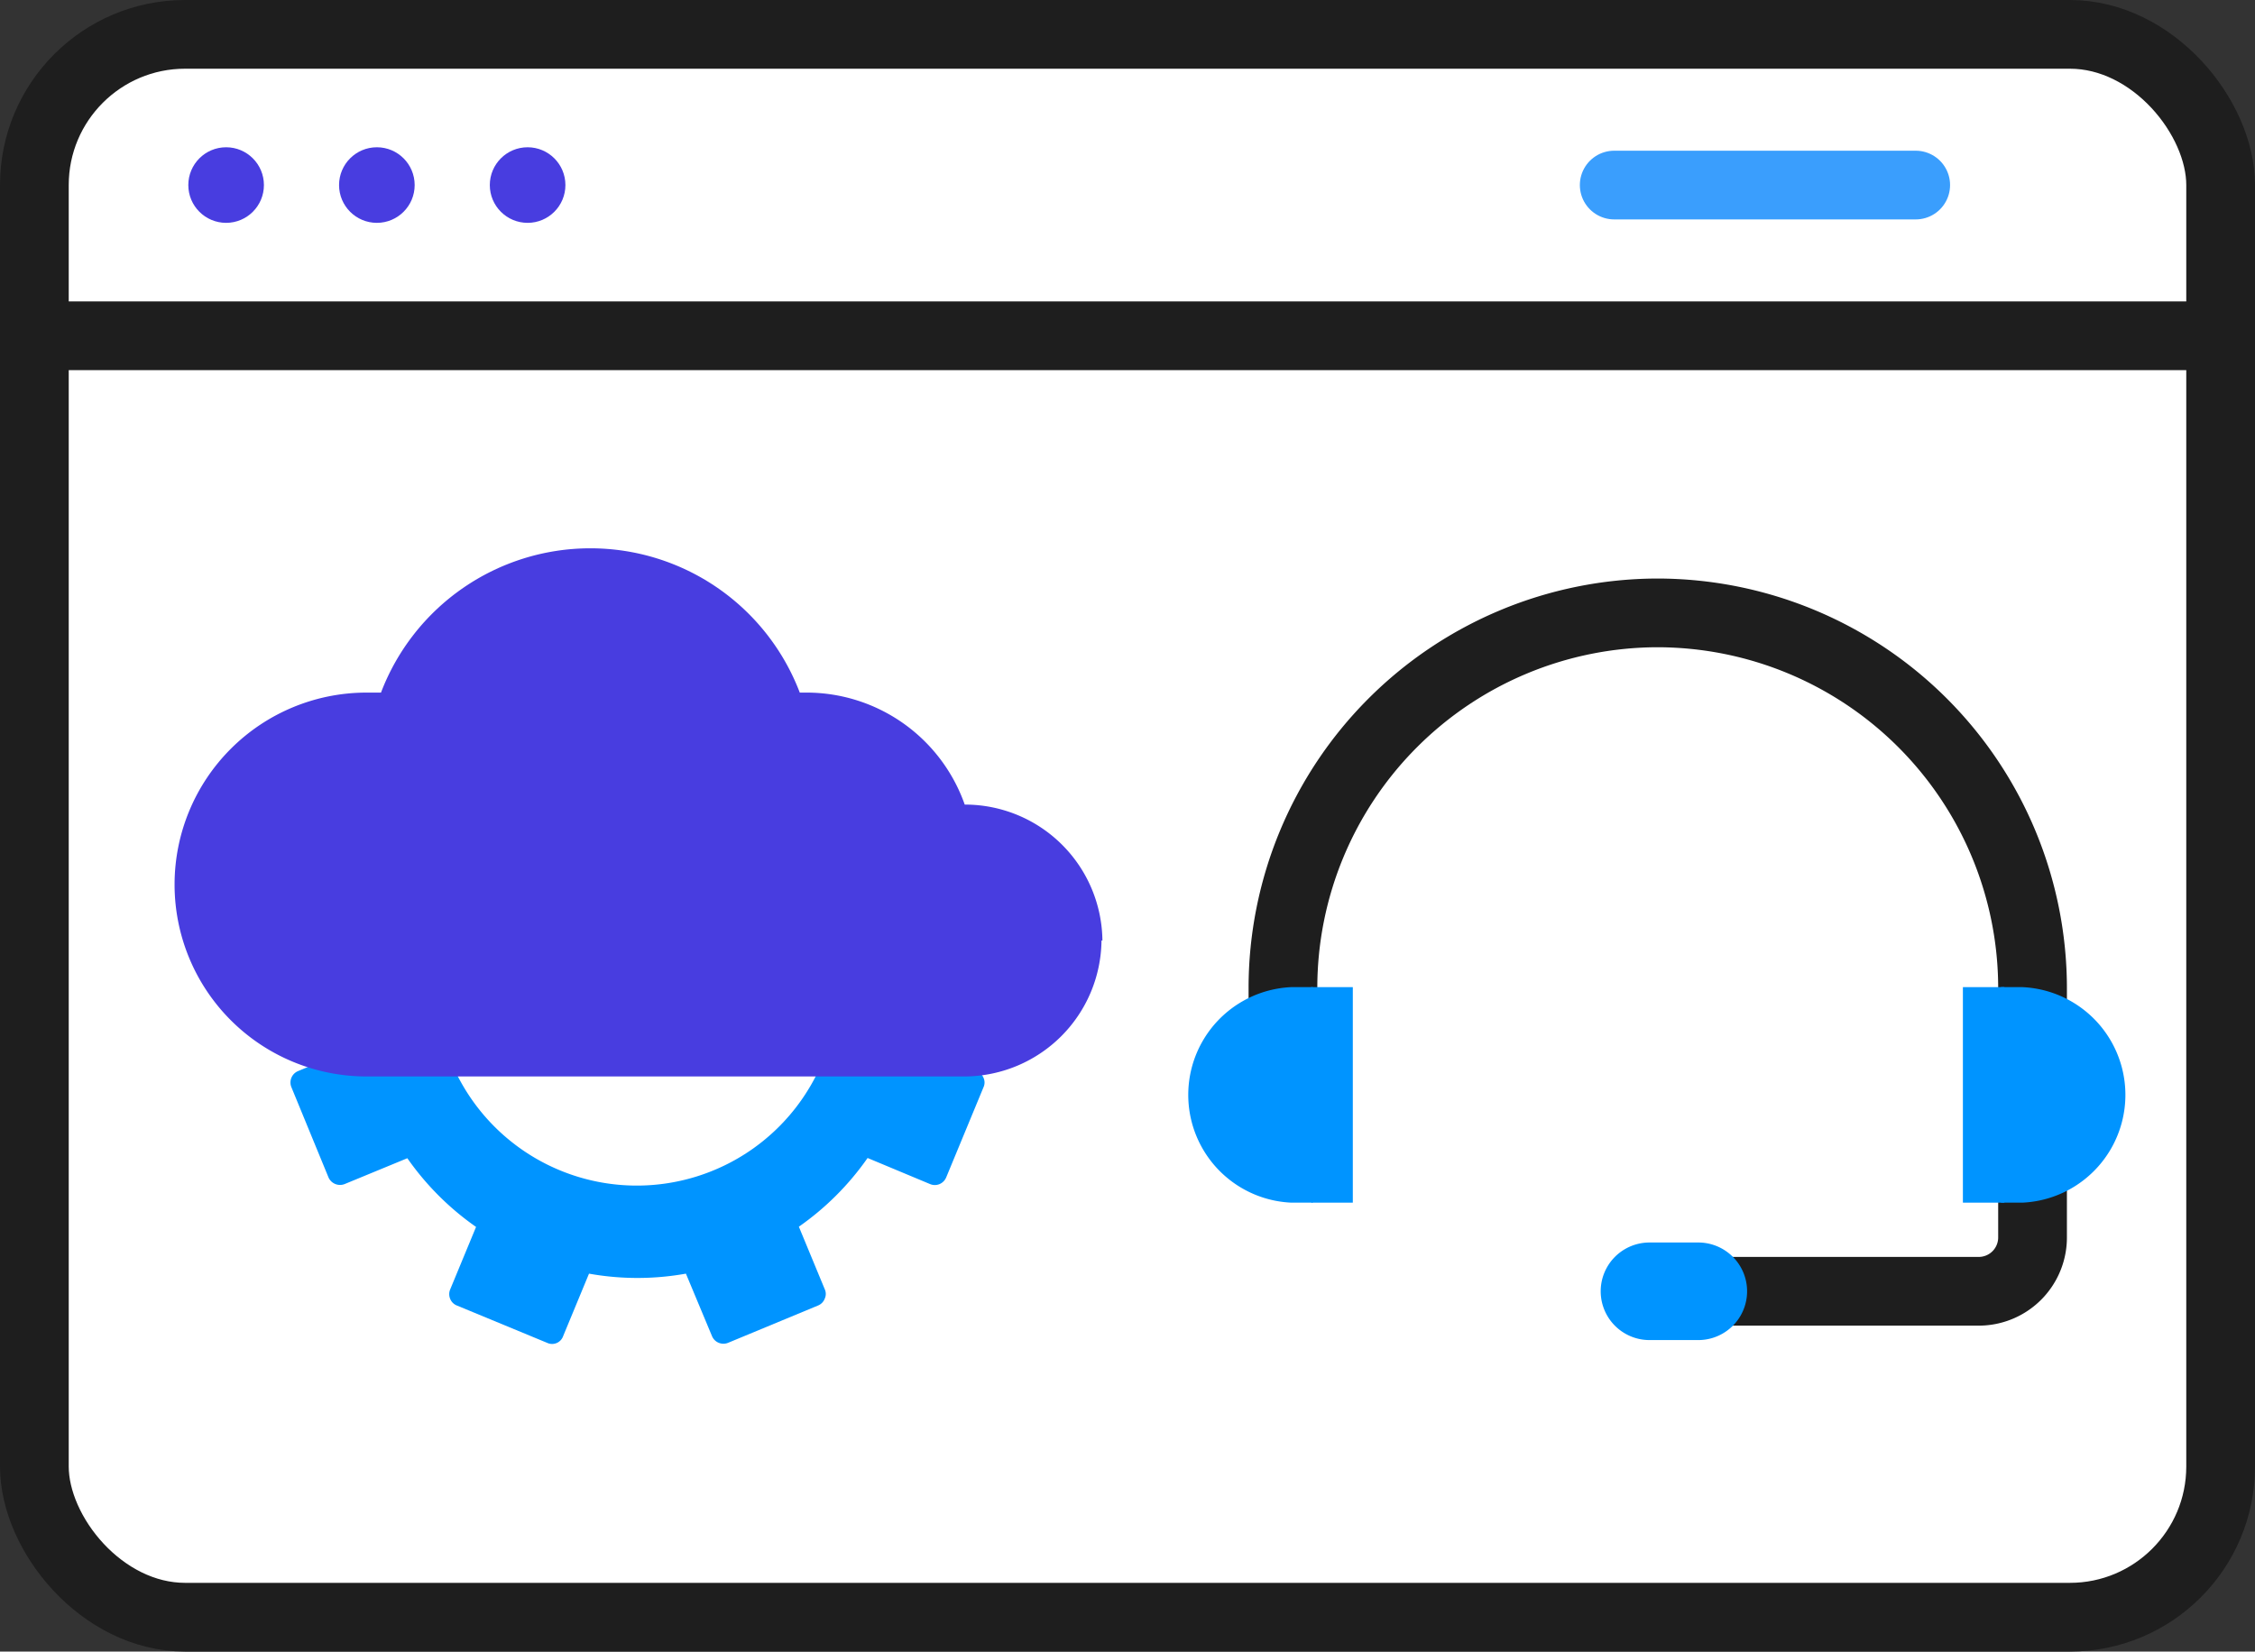
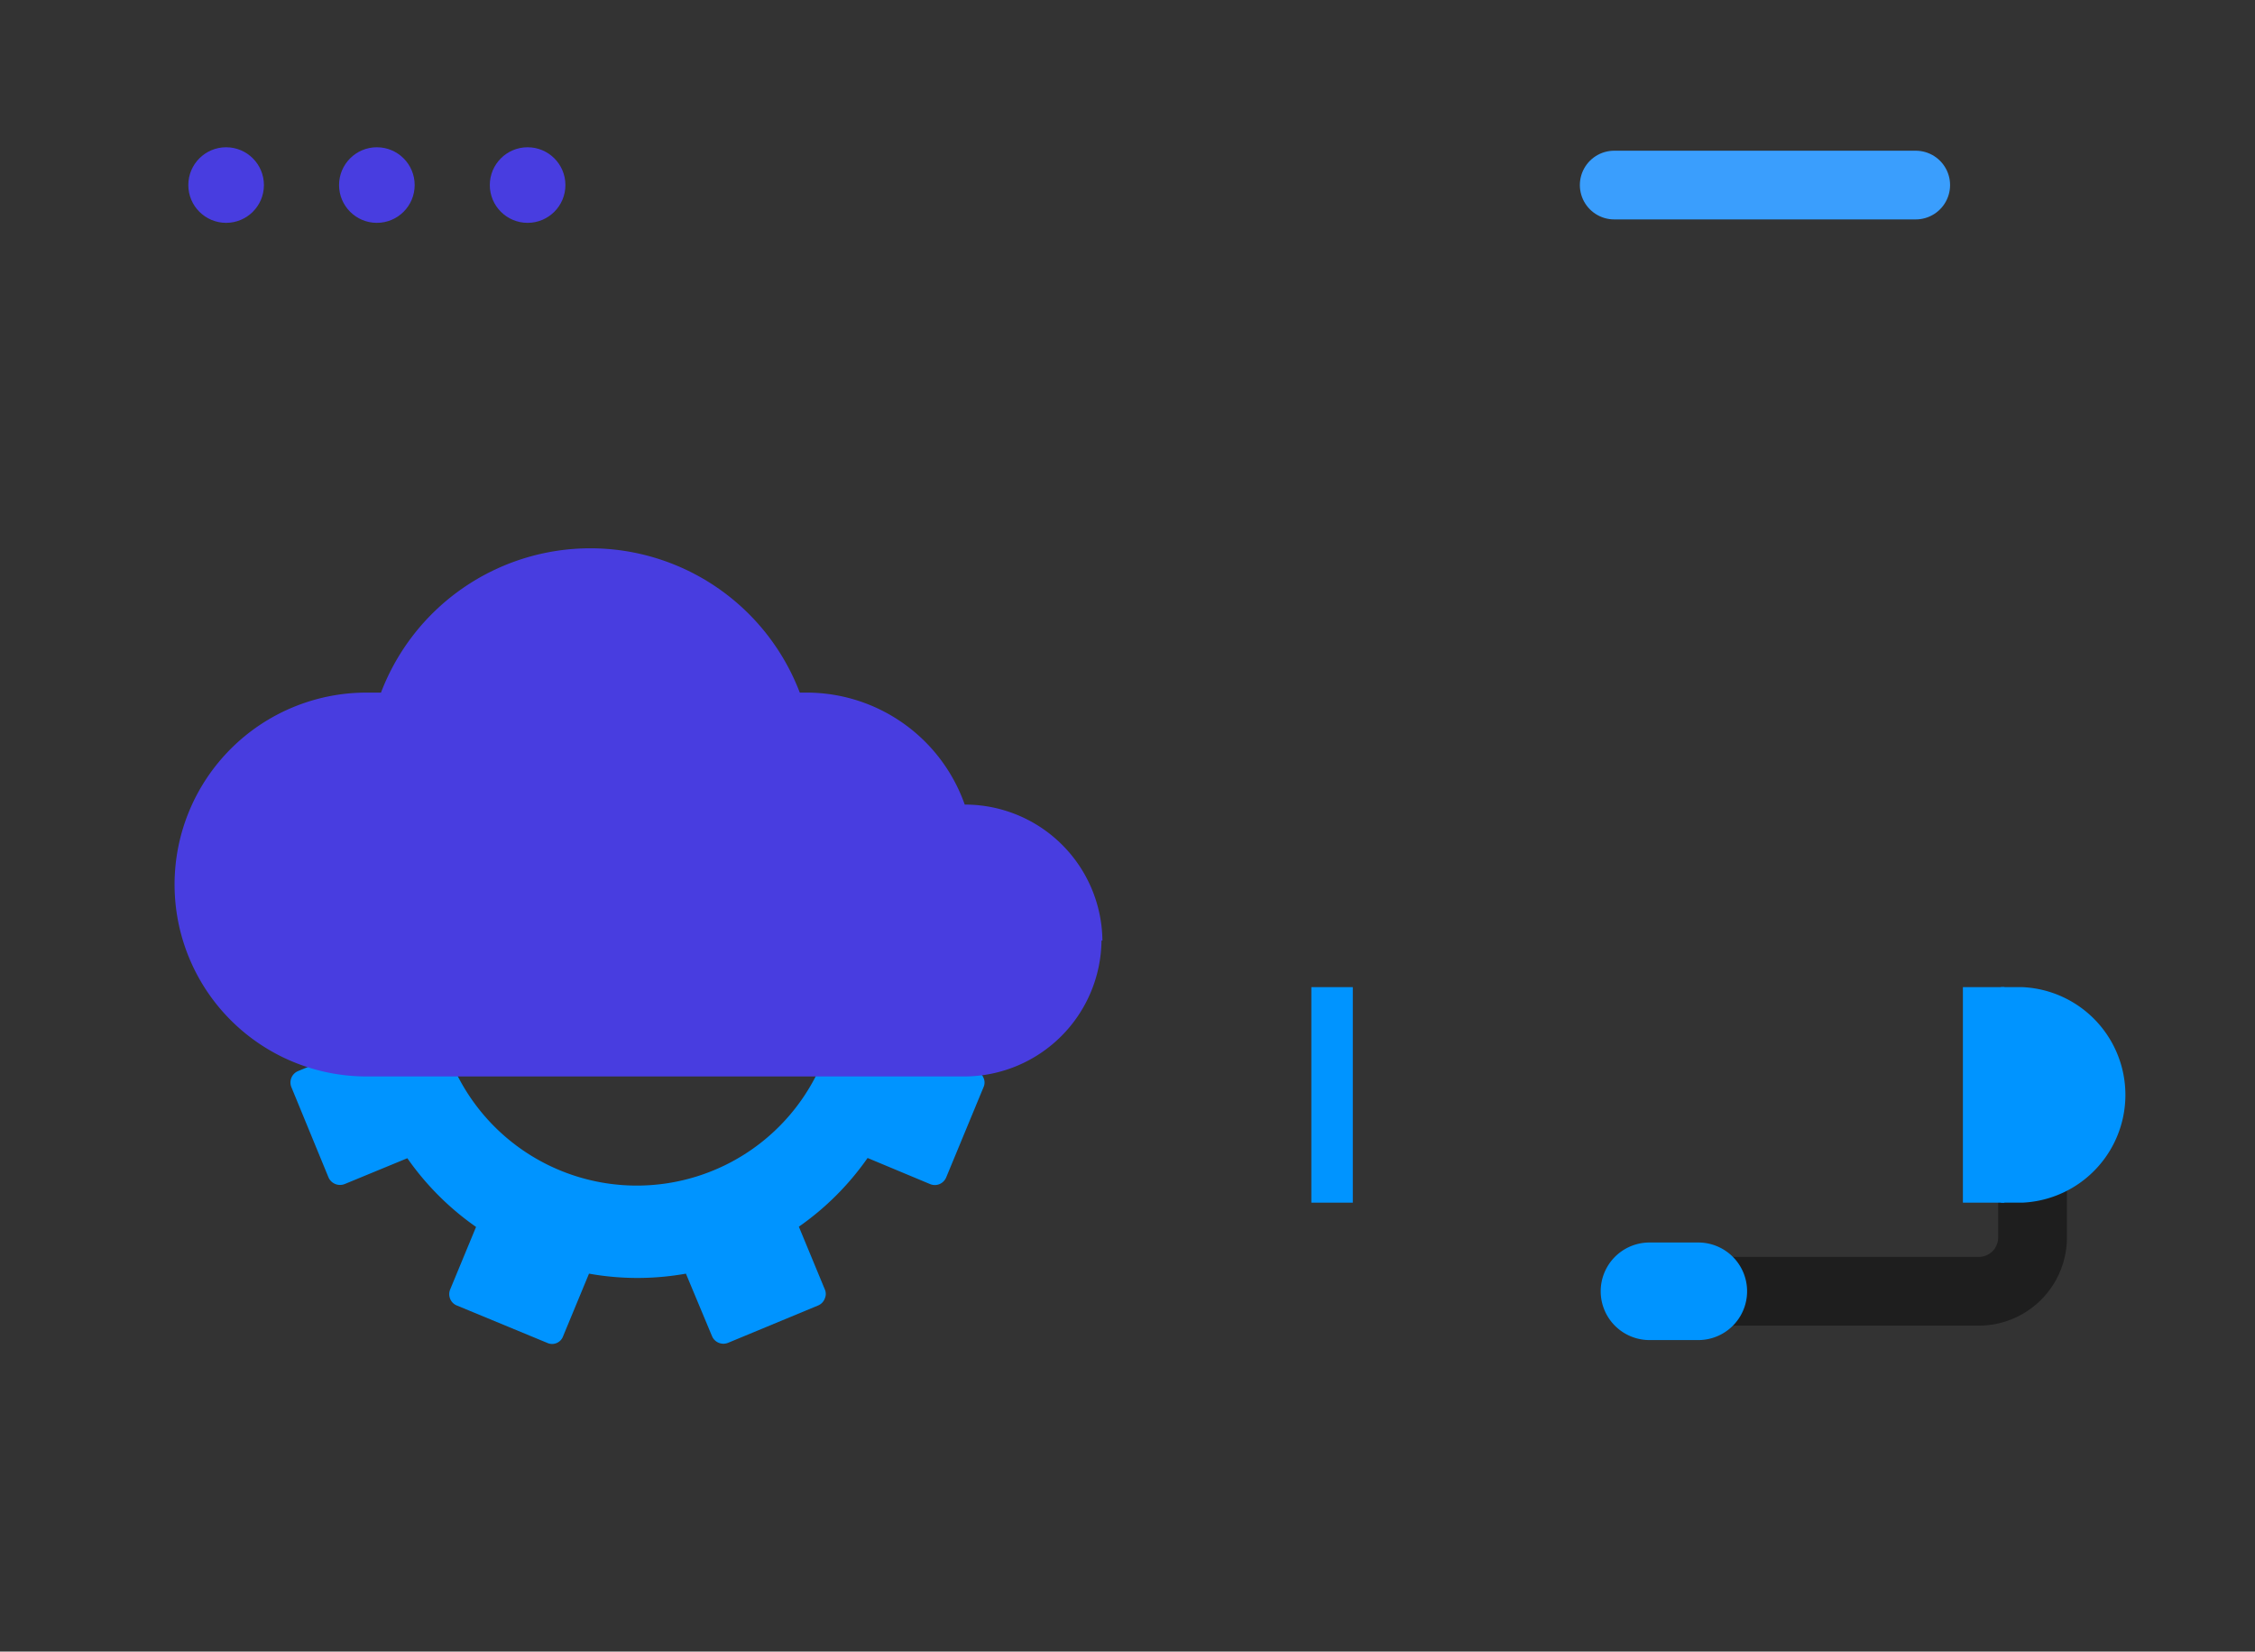
<svg xmlns="http://www.w3.org/2000/svg" viewBox="0 0 98.43 72.11">
  <rect x="0" y="0" width="98.43" height="72.11" fill="#333333" stroke="none" />
  <defs>
    <style>.cls-1{fill:#fff;}.cls-1,.cls-2,.cls-6{stroke:#1e1e1e;}.cls-1,.cls-2,.cls-4,.cls-6{stroke-linecap:round;stroke-width:3px;}.cls-1,.cls-2,.cls-4{stroke-linejoin:round;}.cls-2,.cls-4,.cls-6{fill:none;}.cls-3{fill:#483de0;}.cls-4{stroke:#3a9efd;}.cls-5{fill:#0094ff;}.cls-6{stroke-miterlimit:10;}</style>
  </defs>
  <g id="Layer_2" data-name="Layer 2">
    <g id="Layer_1-2" data-name="Layer 1">
      <g id="Custom_Plugin_Devp" data-name="Custom Plugin Devp">
-         <rect class="cls-1" x="1.5" y="1.5" width="95.43" height="69.11" rx="6.58" />
-         <path class="cls-2" d="M1.5,14.66H96.93" />
        <circle class="cls-3" cx="23.03" cy="8.08" r="1.65" />
        <circle class="cls-3" cx="16.45" cy="8.08" r="1.65" />
        <circle class="cls-3" cx="9.87" cy="8.08" r="1.65" />
        <path class="cls-4" d="M70.46,8.08H83.62" />
      </g>
      <path class="cls-5" d="M36,46.11a8.78,8.78,0,0,1-16.41,0l-1.84-1.88-2.56,1.63L13,46.77a.54.54,0,0,0-.28.7l1.62,3.94a.55.55,0,0,0,.7.29l2.74-1.13a12.13,12.13,0,0,0,3,3l-1.13,2.73a.53.53,0,0,0,0,.41.52.52,0,0,0,.29.29l3.94,1.63a.51.51,0,0,0,.7-.29l1.13-2.73a12,12,0,0,0,4.23,0l1.14,2.73a.54.54,0,0,0,.7.29L35.71,57A.52.52,0,0,0,36,56.7a.49.49,0,0,0,0-.41l-1.13-2.73a12.13,12.13,0,0,0,3-3L40.6,51.7a.53.53,0,0,0,.41,0,.55.55,0,0,0,.29-.29l1.63-3.94a.49.49,0,0,0,0-.41.52.52,0,0,0-.29-.29L41,46.1h0L38.5,44.23Z" />
      <path class="cls-3" d="M48.08,41.06A6,6,0,0,1,42.14,47H16a8.38,8.38,0,1,1,0-16.76q.32,0,.63,0a9.78,9.78,0,0,1,18.28,0h.29a7.32,7.32,0,0,1,6.91,4.89h.07a6,6,0,0,1,5.94,5.94Z" />
      <path class="cls-6" d="M74.68,56.38h11.7A2.35,2.35,0,0,0,88.72,54V50.92" />
-       <path class="cls-6" d="M88.72,44.69V43.13A16.39,16.39,0,0,0,72.34,26.76h0A16.38,16.38,0,0,0,56,43.13v1.56" />
      <path class="cls-5" d="M72,58.51h2.13a2.13,2.13,0,0,0,0-4.26H72a2.13,2.13,0,0,0,0,4.26Z" />
-       <path class="cls-5" d="M56.36,43.1a4.71,4.71,0,0,0,0,9.41h.94V43.1Z" />
      <rect class="cls-5" x="57.24" y="43.1" width="1.81" height="9.41" />
-       <path class="cls-5" d="M88.28,52.51a4.71,4.71,0,0,0,0-9.41h-.94v9.41Z" />
+       <path class="cls-5" d="M88.28,52.51a4.71,4.71,0,0,0,0-9.41h-.94v9.41" />
      <rect class="cls-5" x="85.68" y="43.1" width="1.81" height="9.41" />
    </g>
  </g>
</svg>